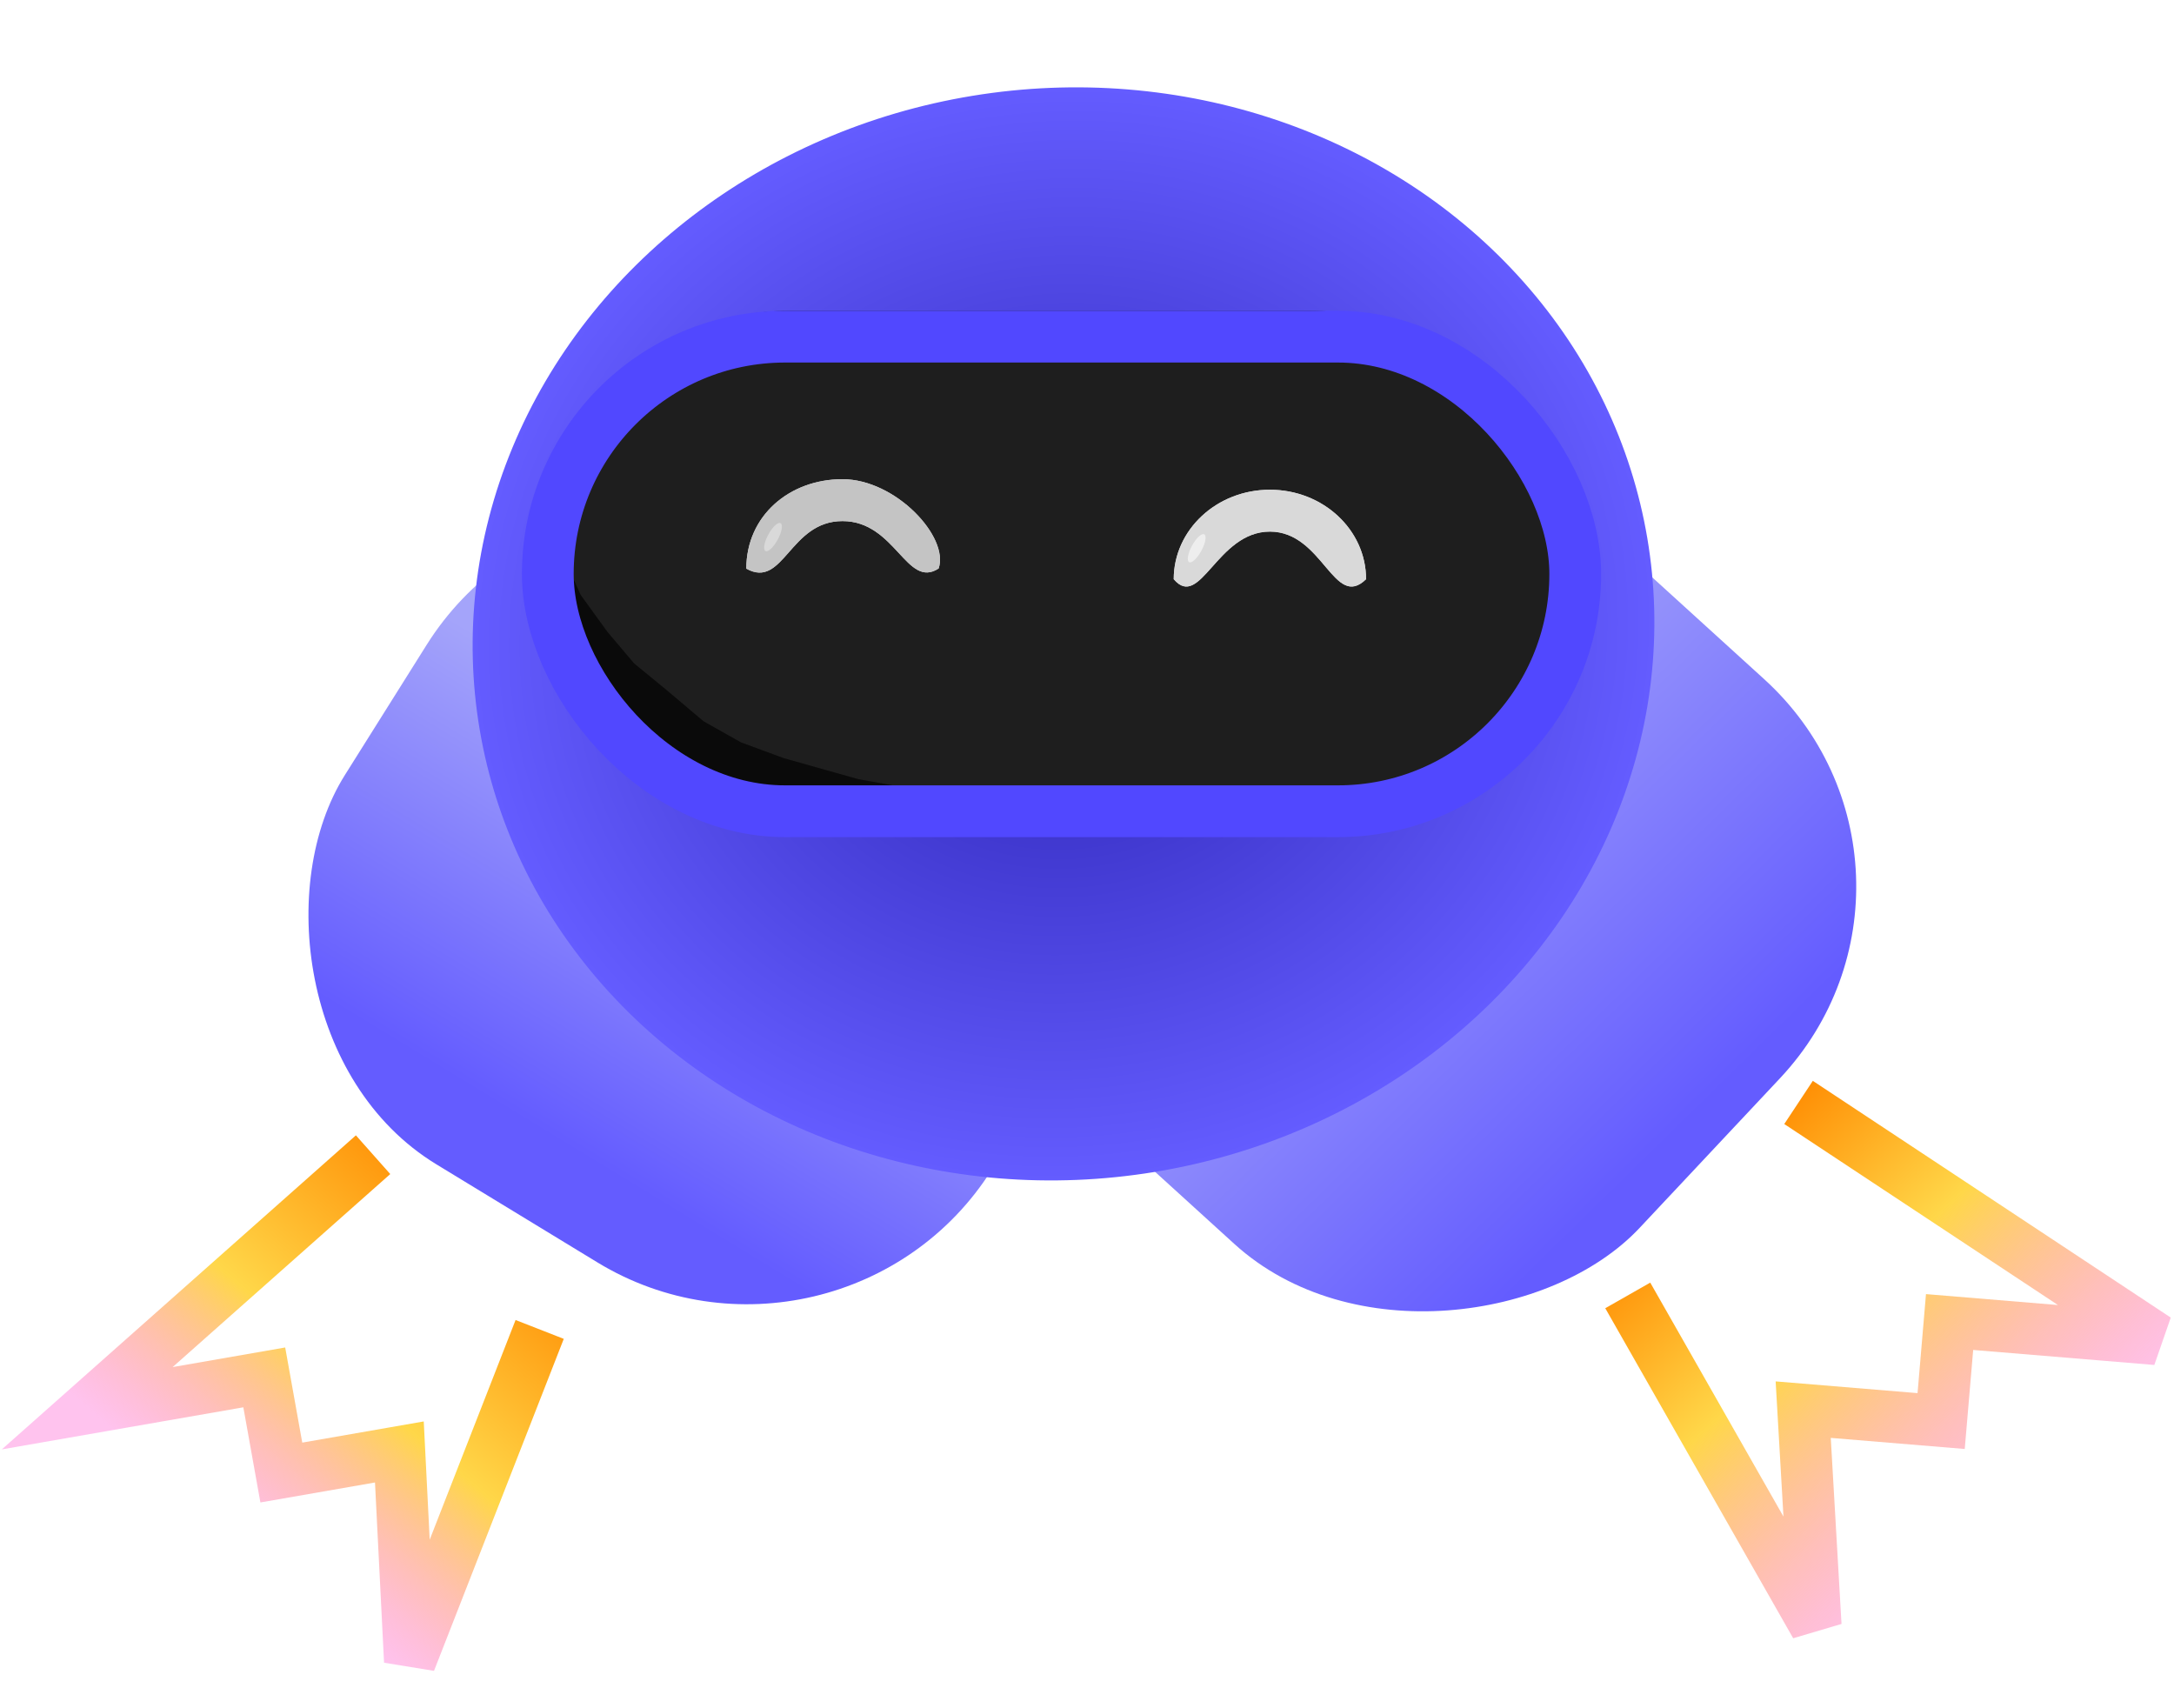
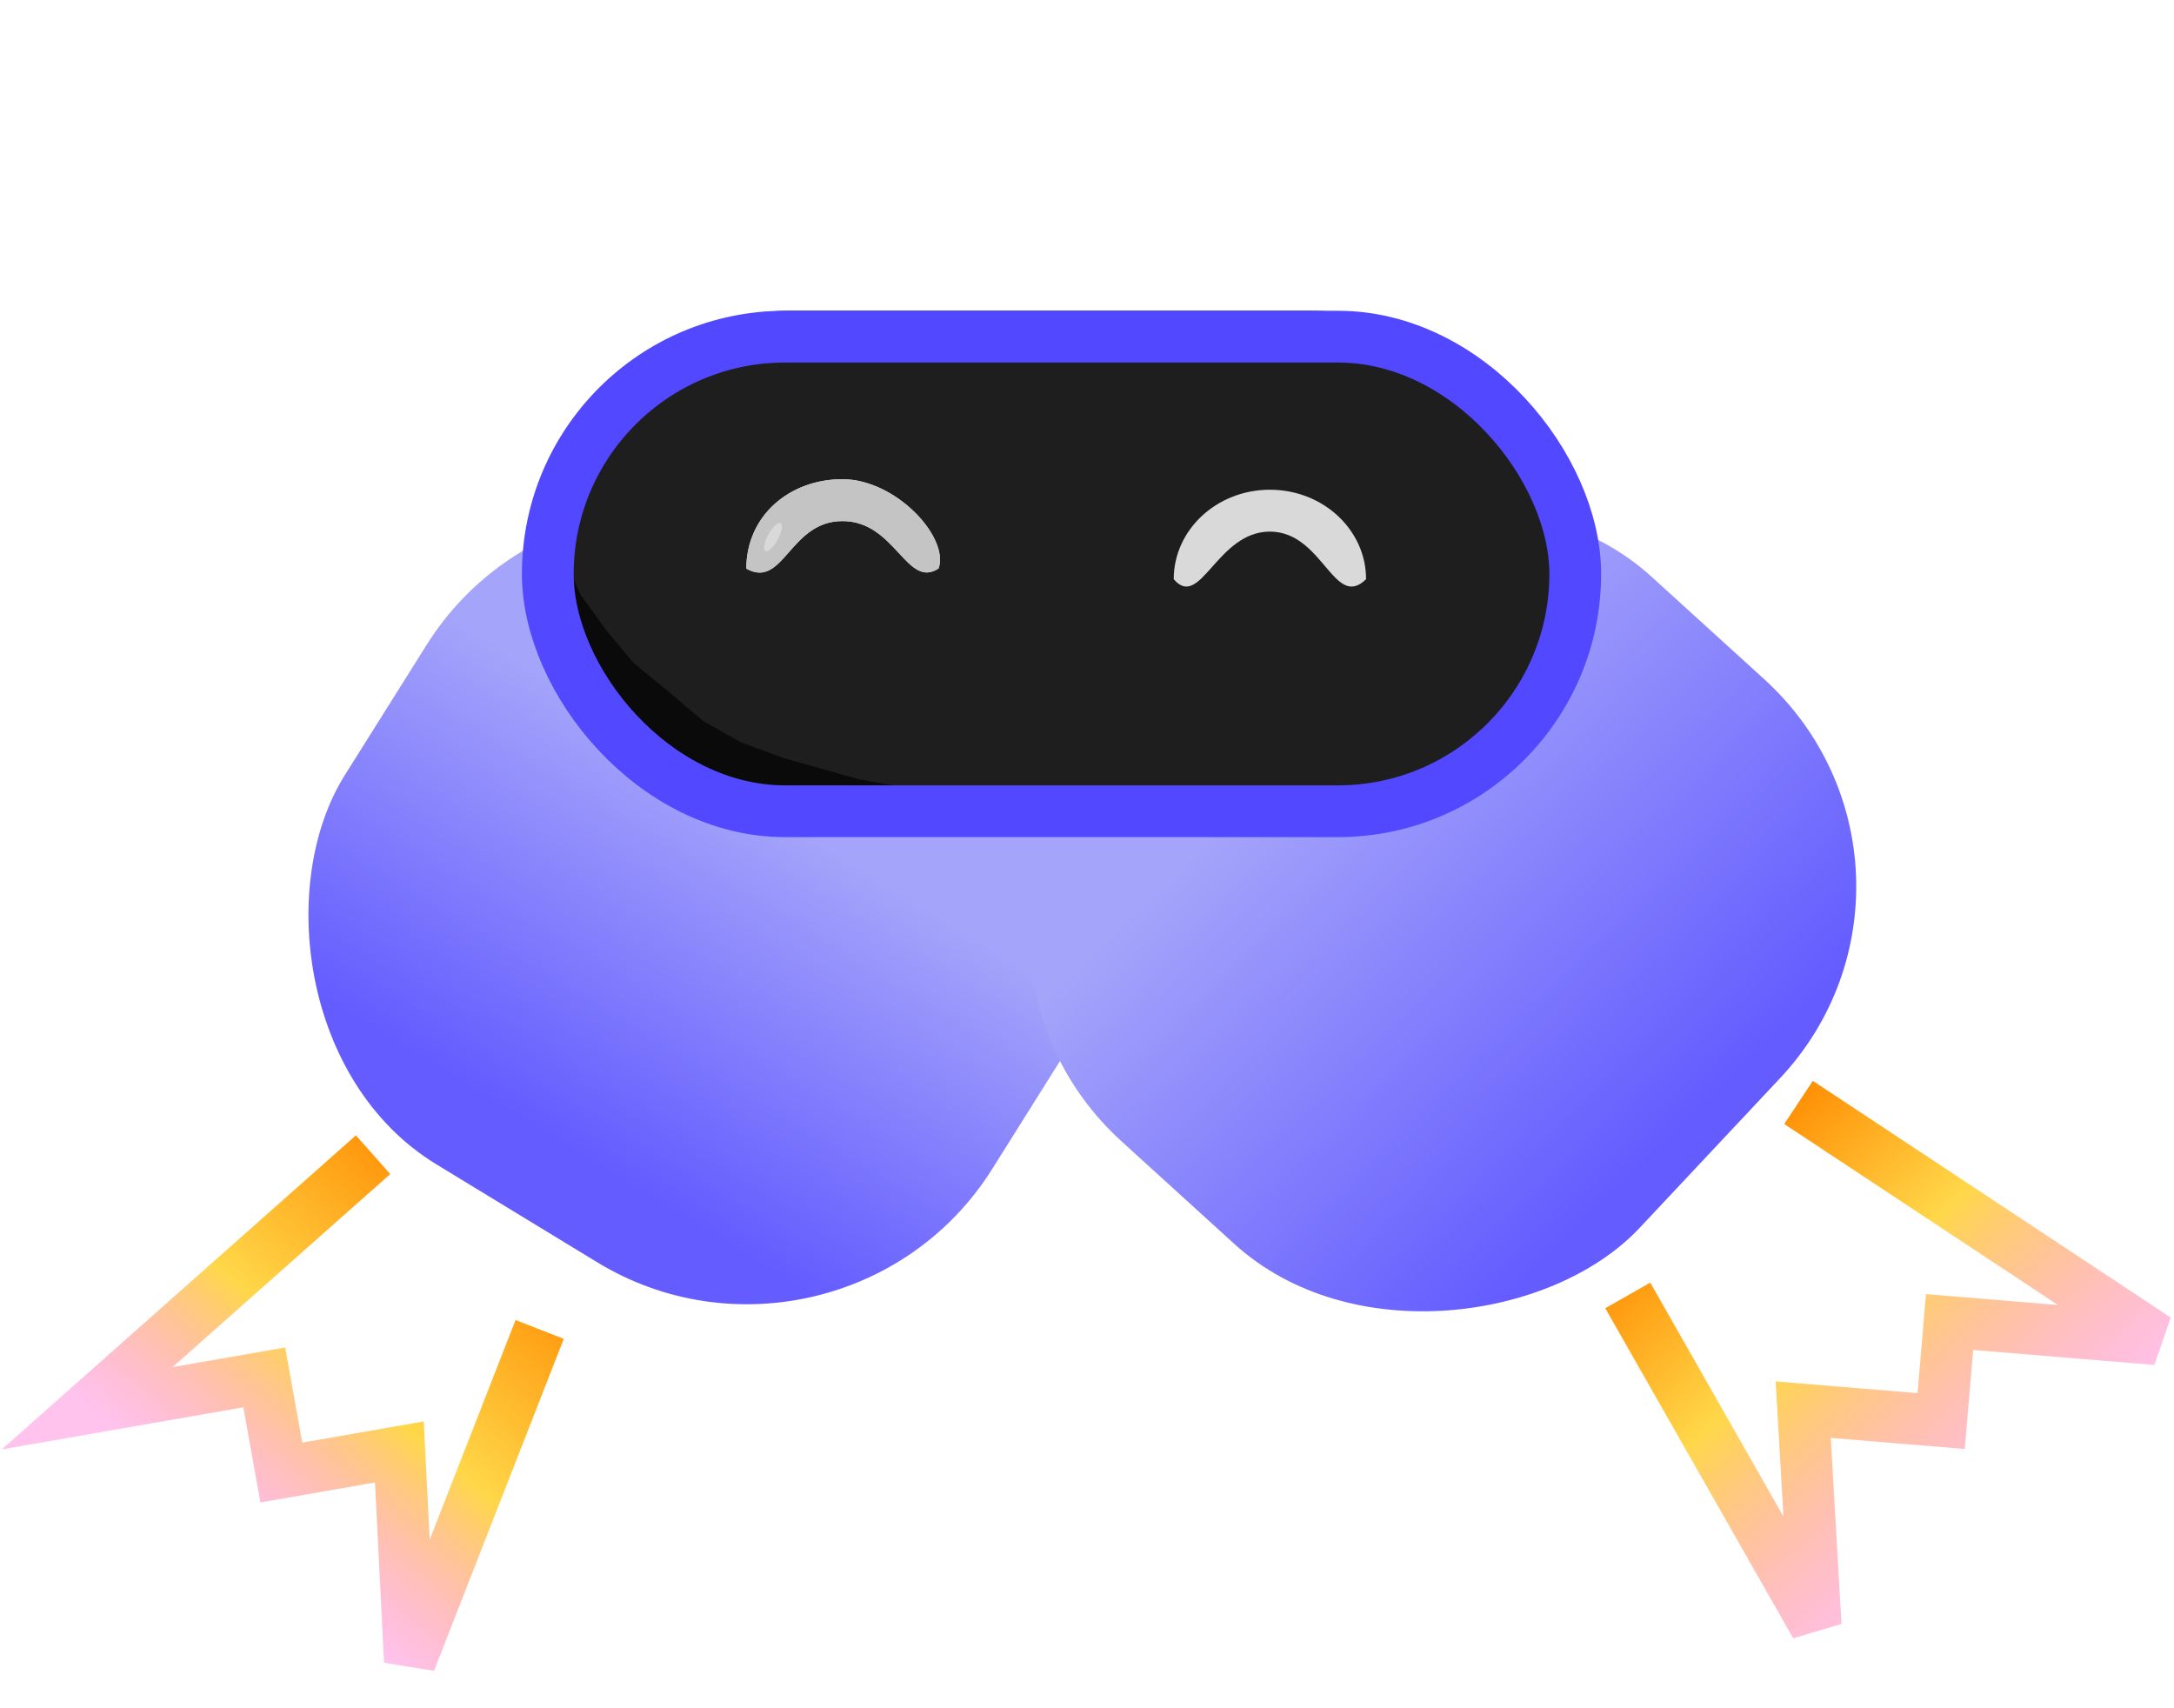
<svg xmlns="http://www.w3.org/2000/svg" width="84" height="66" viewBox="0 0 84 66" fill="none">
  <rect width="29.282" height="27.947" rx="11" transform="matrix(0.854 0.52 -0.532 0.847 22.338 15.596)" fill="url(#paint0_linear_220_32)" />
  <rect width="27.883" height="29.931" rx="11" transform="matrix(0.74 0.673 0.684 -0.729 35.195 36.694)" fill="url(#paint1_linear_220_32)" />
-   <ellipse cx="21.084" cy="22.854" rx="21.084" ry="22.854" transform="matrix(0.167 0.986 -0.987 0.162 60.128 0)" fill="url(#paint2_radial_220_32)" />
  <rect x="20.579" y="12.007" width="40.048" height="19.929" rx="9.965" fill="#1E1E1E" />
  <path d="M20.992 19.124L21.611 18.107L21.405 19.531L21.611 21.158L22.437 22.988L23.469 24.412L24.501 25.632L25.74 26.648L27.185 27.869L28.63 28.682L30.281 29.292L31.726 29.699L33.171 30.106L35.442 30.512L37.507 30.919L38.952 31.326L42.254 31.936H39.777H37.094H34.204H31.726H29.456L28.424 31.733L27.185 31.326L26.153 30.919L25.121 30.309L23.882 29.292L22.437 27.869L21.198 25.225L20.579 22.988V21.971L20.785 20.344L20.992 19.124Z" fill="#0D0D0D" />
  <path d="M20.992 19.124L21.611 18.107L21.405 19.531L21.611 21.158L22.437 22.988L23.469 24.412L24.501 25.632L25.74 26.648L27.185 27.869L28.63 28.682L30.281 29.292L31.726 29.699L33.171 30.106L35.442 30.512L37.507 30.919L38.952 31.326L42.254 31.936H39.777H37.094H34.204H31.726H29.456L28.424 31.733L27.185 31.326L26.153 30.919L25.121 30.309L23.882 29.292L22.437 27.869L21.198 25.225L20.579 22.988V21.971L20.785 20.344L20.992 19.124Z" fill="black" fill-opacity="0.2" />
  <rect x="21.166" y="13.007" width="39.699" height="18.336" rx="9.168" stroke="#5148FF" stroke-width="2" />
  <path d="M36.268 21.963C35.029 22.776 34.604 20.133 32.552 20.133C30.5 20.133 30.281 22.776 28.836 21.971C28.836 19.929 30.5 18.514 32.552 18.514C34.604 18.514 36.681 20.743 36.268 21.963Z" fill="#D9D9D9" />
  <g filter="url(#filter0_f_220_32)">
    <path d="M52.783 22.378C51.544 23.59 51.119 20.539 49.067 20.539C47.015 20.539 46.383 23.59 45.351 22.378C45.351 20.469 47.015 18.921 49.067 18.921C51.119 18.921 52.783 20.469 52.783 22.378Z" fill="#D9D9D9" />
  </g>
-   <path d="M52.783 22.378C51.544 23.59 51.119 20.539 49.067 20.539C47.015 20.539 46.383 23.59 45.351 22.378C45.351 20.469 47.015 18.921 49.067 18.921C51.119 18.921 52.783 20.469 52.783 22.378Z" fill="#D9D9D9" />
  <g filter="url(#filter1_f_220_32)">
    <path d="M36.268 21.963C35.029 22.776 34.604 20.133 32.552 20.133C30.5 20.133 30.281 22.776 28.836 21.971C28.836 19.929 30.5 18.514 32.552 18.514C34.604 18.514 36.681 20.743 36.268 21.963Z" fill="#C4C4C4" />
  </g>
  <ellipse cx="0.206" cy="0.612" rx="0.206" ry="0.612" transform="matrix(0.885 0.465 -0.476 0.879 29.977 20.117)" fill="#D9D9D9" />
-   <ellipse cx="0.206" cy="0.612" rx="0.206" ry="0.612" transform="matrix(0.885 0.465 -0.476 0.879 46.347 20.548)" fill="#EEEEEE" />
  <path d="M14.415 44.613L3.37 54.409L10.211 53.217L10.87 56.893L15.431 56.098L15.838 64.191L20.852 51.364" stroke="url(#paint3_linear_220_32)" stroke-width="2" />
  <path d="M69.493 42.594L83.323 51.74L75.329 51.078L75.003 54.904L69.673 54.463L70.155 62.801L62.894 50.05" stroke="url(#paint4_linear_220_32)" stroke-width="2" />
  <defs>
    <filter id="filter0_f_220_32" x="41.351" y="14.921" width="15.432" height="11.742" filterUnits="userSpaceOnUse" color-interpolation-filters="sRGB">
      <feFlood flood-opacity="0" result="BackgroundImageFix" />
      <feBlend mode="normal" in="SourceGraphic" in2="BackgroundImageFix" result="shape" />
      <feGaussianBlur stdDeviation="2" result="effect1_foregroundBlur_220_32" />
    </filter>
    <filter id="filter1_f_220_32" x="24.836" y="14.514" width="15.484" height="11.61" filterUnits="userSpaceOnUse" color-interpolation-filters="sRGB">
      <feFlood flood-opacity="0" result="BackgroundImageFix" />
      <feBlend mode="normal" in="SourceGraphic" in2="BackgroundImageFix" result="shape" />
      <feGaussianBlur stdDeviation="2" result="effect1_foregroundBlur_220_32" />
    </filter>
    <linearGradient id="paint0_linear_220_32" x1="14.641" y1="0" x2="14.641" y2="27.947" gradientUnits="userSpaceOnUse">
      <stop offset="0.344" stop-color="#A4A4FA" />
      <stop offset="0.885" stop-color="#645CFF" />
    </linearGradient>
    <linearGradient id="paint1_linear_220_32" x1="0.72" y1="15.393" x2="28.968" y2="14.199" gradientUnits="userSpaceOnUse">
      <stop offset="0.174" stop-color="#A4A4FA" />
      <stop offset="0.908" stop-color="#645CFF" />
    </linearGradient>
    <radialGradient id="paint2_radial_220_32" cx="0" cy="0" r="1" gradientUnits="userSpaceOnUse" gradientTransform="translate(21.084 22.854) rotate(90) scale(22.854 21.084)">
      <stop stop-color="#2B23B3" />
      <stop offset="1" stop-color="#645CFF" />
    </radialGradient>
    <linearGradient id="paint3_linear_220_32" x1="18.721" y1="45.959" x2="7.967" y2="58.524" gradientUnits="userSpaceOnUse">
      <stop stop-color="#FF8A00" />
      <stop offset="0.541" stop-color="#FFD749" />
      <stop offset="0.994" stop-color="#FF7ADA" stop-opacity="0.45" />
    </linearGradient>
    <linearGradient id="paint4_linear_220_32" x1="65.374" y1="45.358" x2="77.97" y2="58.968" gradientUnits="userSpaceOnUse">
      <stop stop-color="#FF8A00" />
      <stop offset="0.41" stop-color="#FFD749" />
      <stop offset="1" stop-color="#FF7ADA" stop-opacity="0.45" />
      <stop offset="1" stop-color="#FF7ADA" stop-opacity="0.45" />
    </linearGradient>
  </defs>
</svg>